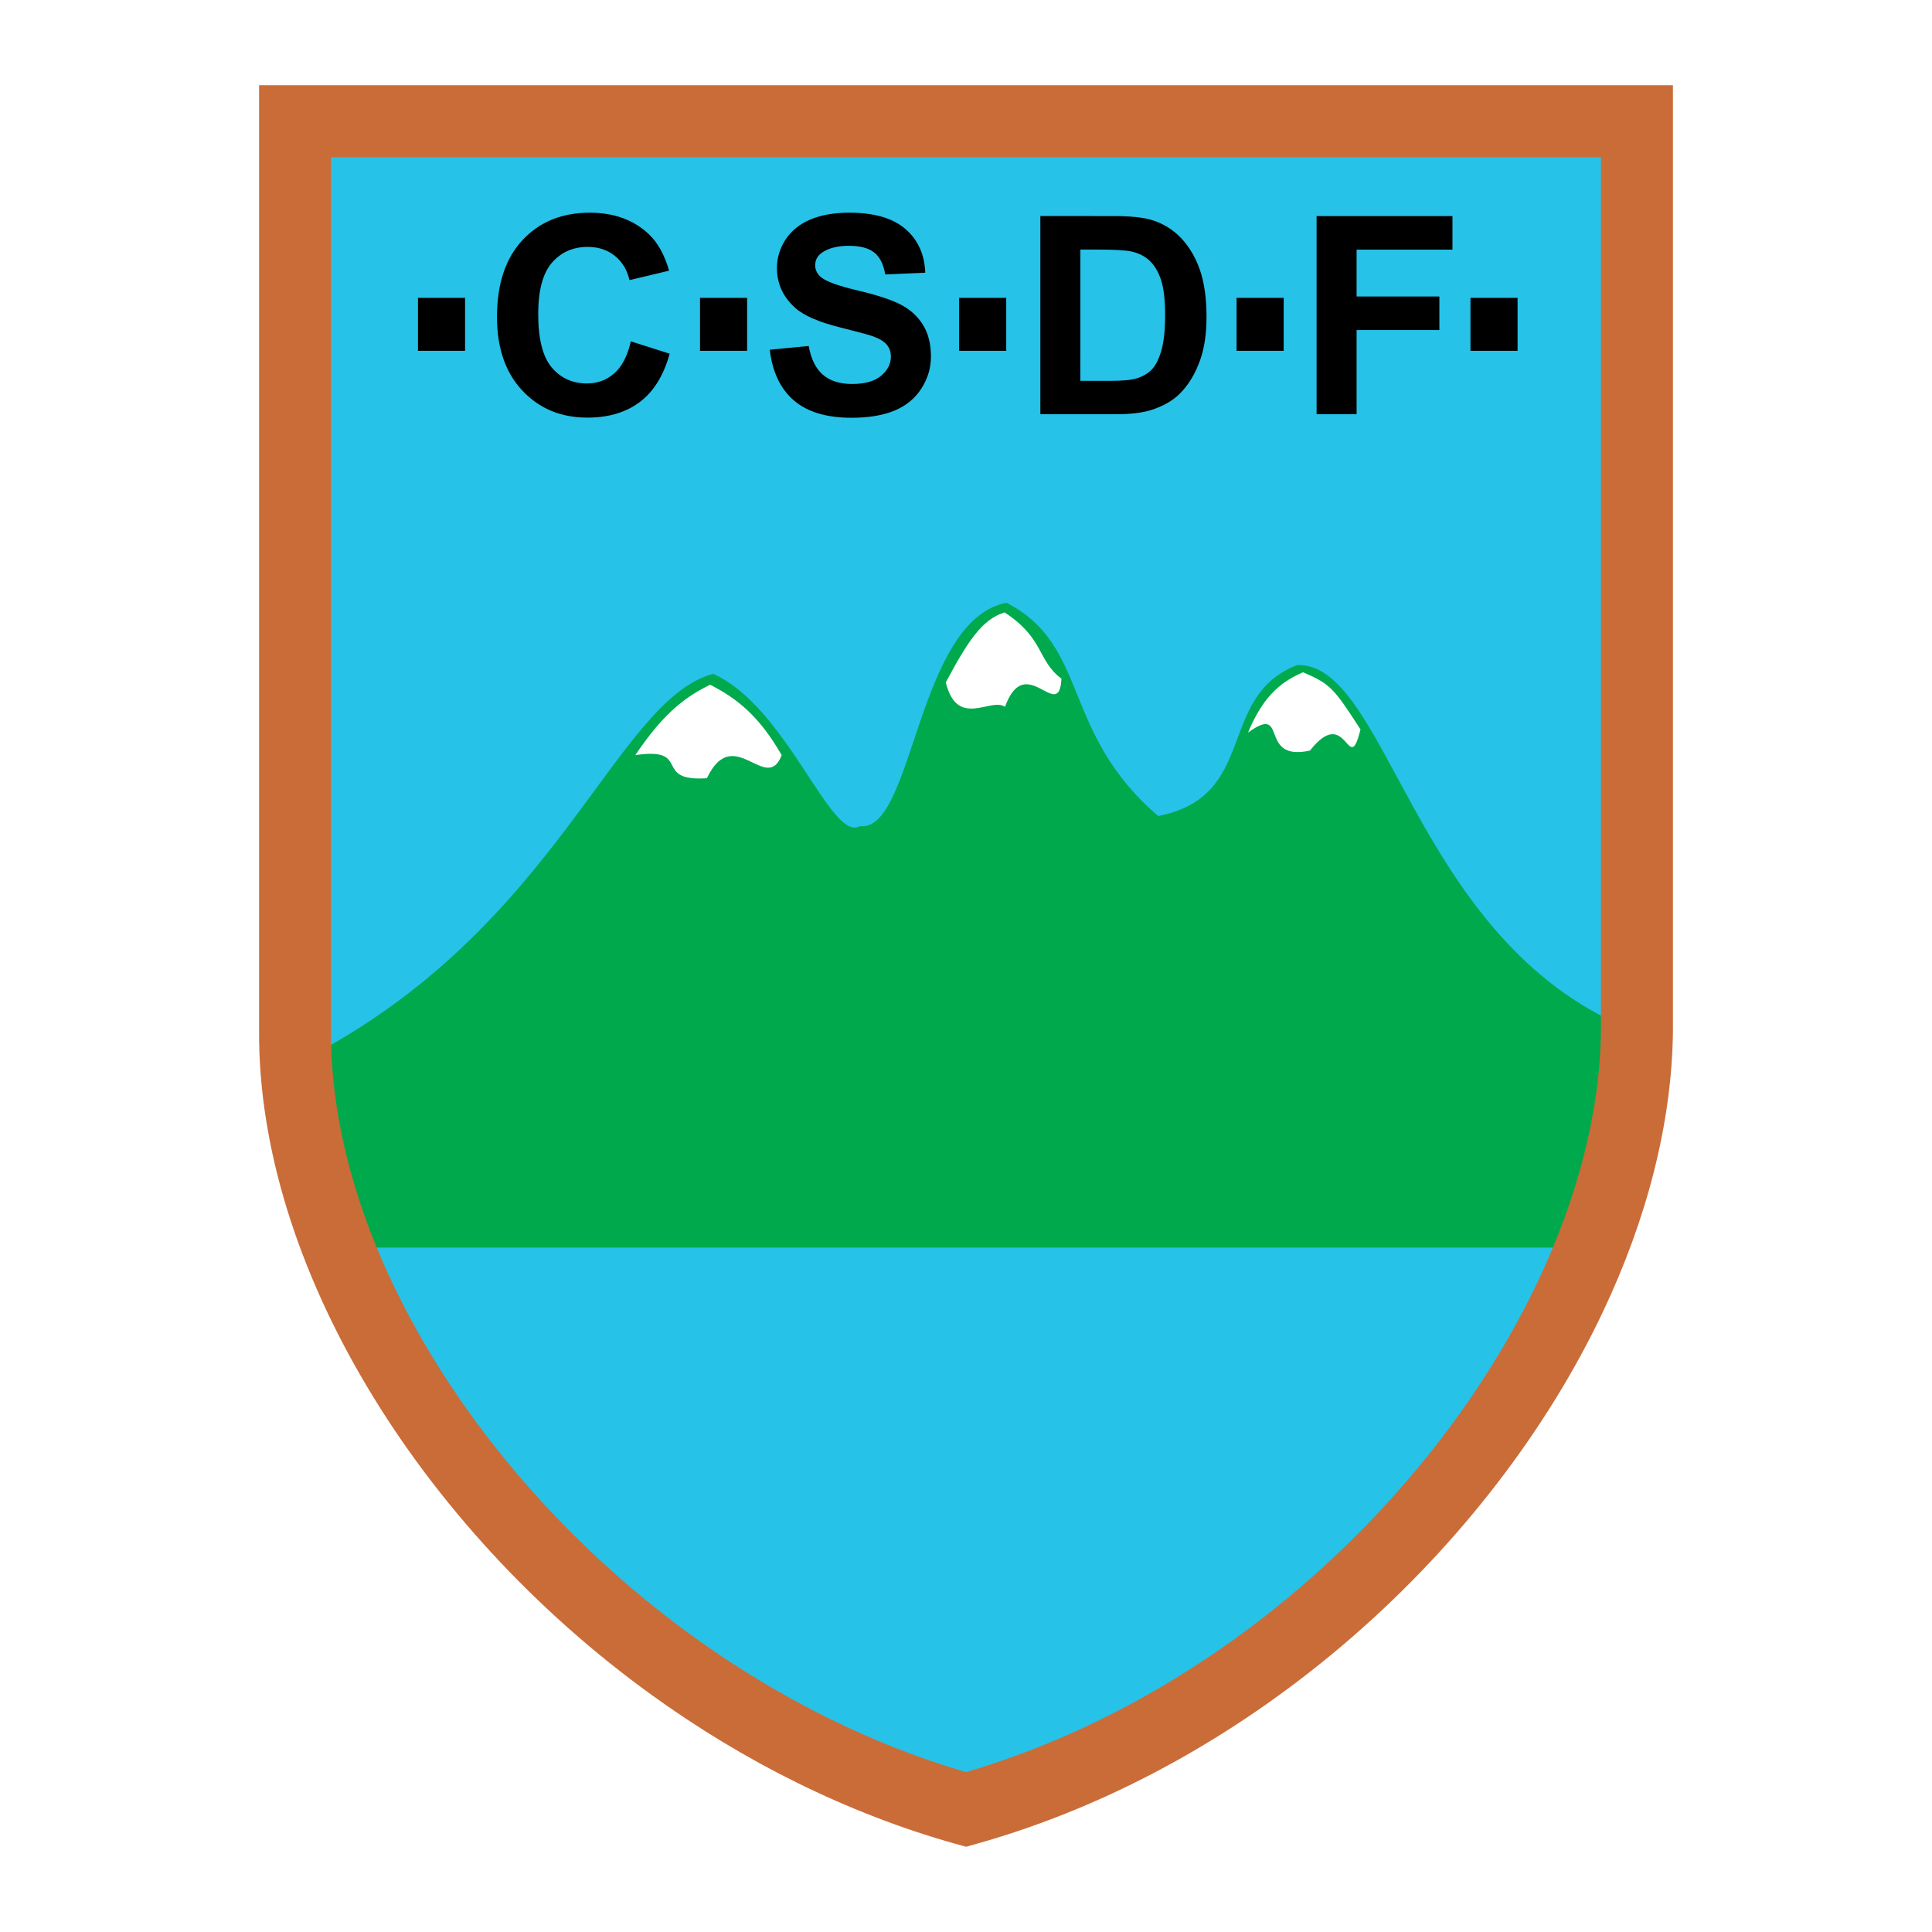
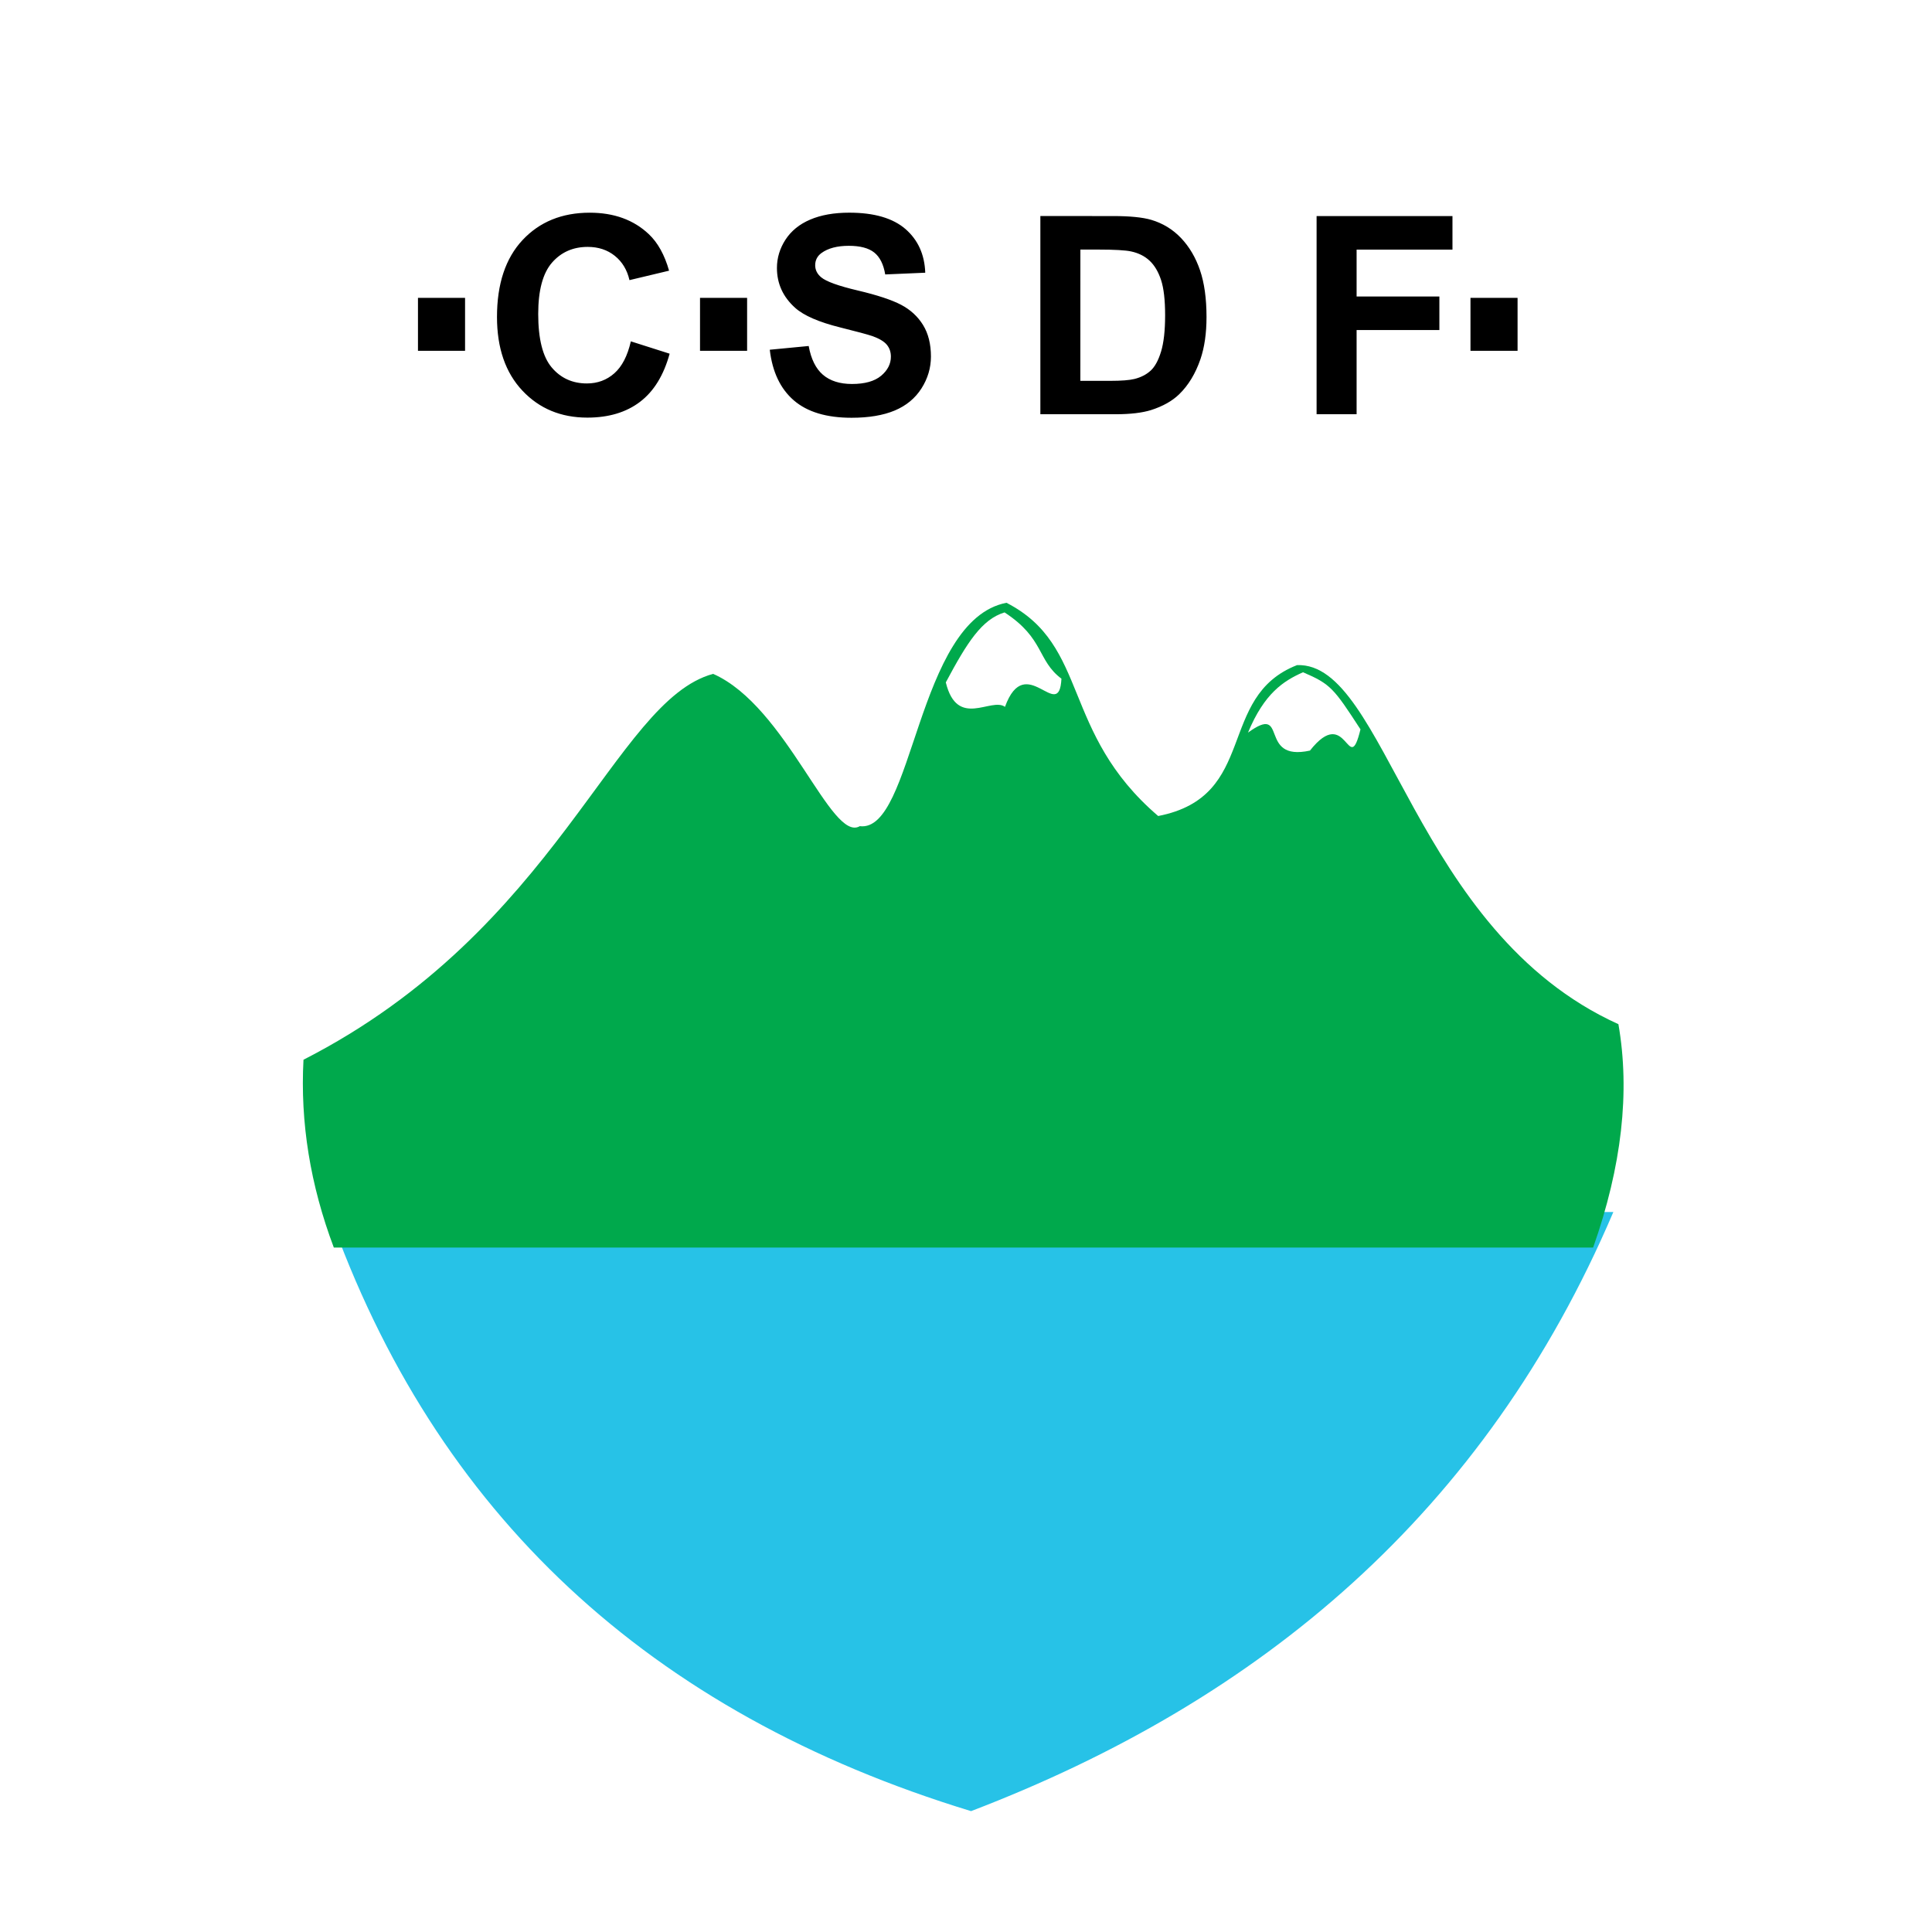
<svg xmlns="http://www.w3.org/2000/svg" version="1.0" id="Layer_1" x="0px" y="0px" width="192.756px" height="192.756px" viewBox="0 0 192.756 192.756" enable-background="new 0 0 192.756 192.756" xml:space="preserve">
  <g>
    <polygon fill-rule="evenodd" clip-rule="evenodd" fill="#FFFFFF" points="0,0 192.756,0 192.756,192.756 0,192.756 0,0  " />
    <path fill-rule="evenodd" clip-rule="evenodd" fill="#27C2E7" d="M32.801,120.924h128.163   c-12.784,29.971-35.154,48.713-64.081,59.773C64.757,170.904,43.397,150.979,32.801,120.924L32.801,120.924z" />
-     <path fill-rule="evenodd" clip-rule="evenodd" fill="#27C2E7" d="M28.133,11.215H163.04V112.33H28.744   C28.744,112.33,27.523,11.215,28.133,11.215L28.133,11.215z" />
    <path fill-rule="evenodd" clip-rule="evenodd" fill="#00A94C" d="M33.306,124.471c-2.354-6.248-3.362-12.494-3.027-18.742   c25.438-12.987,30.966-35.811,40.87-38.498c7.353,3.242,11.772,16.885,14.633,15.196c5.382,0.676,5.624-20.551,14.633-22.288   c8.34,4.276,5.372,12.909,15.137,21.275c10.06-1.958,5.751-11.892,13.853-15.055c8.914-0.338,11.544,26.536,32.064,35.823   c1.178,6.756,0.336,14.186-2.523,22.289C158.945,124.471,32.801,124.471,33.306,124.471L33.306,124.471z" />
    <path fill-rule="evenodd" clip-rule="evenodd" d="M62.941,34.057l3.869,1.231c-0.592,2.157-1.58,3.761-2.958,4.806   c-1.378,1.048-3.133,1.572-5.254,1.572c-2.627,0-4.788-0.897-6.475-2.688c-1.69-1.794-2.538-4.25-2.538-7.357   c0-3.291,0.851-5.85,2.548-7.669c1.701-1.819,3.937-2.731,6.704-2.731c2.419,0,4.385,0.714,5.896,2.142   c0.897,0.847,1.572,2.064,2.021,3.643l-3.951,0.943c-0.233-1.022-0.725-1.833-1.464-2.425c-0.739-0.593-1.644-0.891-2.702-0.891   c-1.464,0-2.656,0.528-3.568,1.576c-0.912,1.052-1.371,2.76-1.371,5.114c0,2.498,0.452,4.282,1.349,5.34   c0.897,1.062,2.071,1.594,3.506,1.594c1.062,0,1.978-0.338,2.739-1.012c0.765-0.675,1.316-1.737,1.647-3.184V34.057L62.941,34.057z    M76.8,34.893l3.883-0.373c0.233,1.303,0.711,2.261,1.421,2.871c0.714,0.61,1.683,0.919,2.896,0.919   c1.285,0,2.254-0.273,2.904-0.815c0.653-0.545,0.98-1.184,0.98-1.913c0-0.467-0.137-0.865-0.409-1.192   c-0.273-0.327-0.757-0.614-1.439-0.858c-0.467-0.158-1.532-0.448-3.198-0.861c-2.139-0.531-3.643-1.185-4.504-1.957   c-1.213-1.087-1.819-2.415-1.819-3.979c0-1.005,0.287-1.949,0.854-2.825c0.571-0.876,1.396-1.547,2.469-2.002   c1.073-0.459,2.373-0.689,3.895-0.689c2.48,0,4.35,0.545,5.602,1.629c1.252,1.087,1.913,2.545,1.977,4.361l-3.994,0.172   c-0.168-1.012-0.538-1.744-1.098-2.189c-0.56-0.445-1.407-0.667-2.53-0.667c-1.159,0-2.071,0.24-2.724,0.714   c-0.423,0.305-0.635,0.717-0.635,1.228c0,0.466,0.201,0.868,0.596,1.198c0.502,0.423,1.726,0.865,3.667,1.321   c1.942,0.459,3.381,0.937,4.31,1.425c0.93,0.488,1.662,1.163,2.186,2.01c0.524,0.847,0.79,1.902,0.79,3.151   c0,1.13-0.316,2.193-0.944,3.18c-0.632,0.99-1.525,1.727-2.674,2.208c-1.148,0.48-2.587,0.721-4.303,0.721   c-2.499,0-4.418-0.578-5.757-1.733c-1.339-1.156-2.143-2.839-2.401-5.05V34.893L76.8,34.893z M103.796,21.553l7.296,0.003   c1.644,0,2.903,0.126,3.765,0.377c1.155,0.341,2.153,0.951,2.979,1.819c0.826,0.873,1.457,1.942,1.888,3.206   c0.432,1.263,0.65,2.82,0.65,4.672c0,1.629-0.205,3.033-0.607,4.21c-0.495,1.436-1.201,2.602-2.117,3.492   c-0.692,0.674-1.629,1.202-2.806,1.579c-0.884,0.276-2.064,0.417-3.535,0.417h-7.512V21.553L103.796,21.553z M107.79,24.898   l-0.004,13.099h2.982c1.113,0,1.92-0.064,2.415-0.187c0.646-0.161,1.186-0.438,1.608-0.822c0.428-0.388,0.779-1.026,1.048-1.91   c0.269-0.886,0.405-2.096,0.405-3.625c0-1.525-0.137-2.699-0.405-3.517c-0.269-0.818-0.649-1.46-1.134-1.916   c-0.484-0.459-1.102-0.771-1.849-0.933c-0.556-0.122-1.65-0.187-3.276-0.187L107.79,24.898L107.79,24.898z M131.357,41.329V21.557   h13.556v3.345h-9.564v4.68h8.258v3.345h-8.258v8.402H131.357L131.357,41.329z" />
-     <polygon fill-rule="evenodd" clip-rule="evenodd" points="95.693,29.718 100.392,29.718 100.392,35 95.693,35 95.693,29.718  " />
    <polygon fill-rule="evenodd" clip-rule="evenodd" points="69.841,29.718 74.539,29.718 74.539,35 69.841,35 69.841,29.718  " />
-     <polygon fill-rule="evenodd" clip-rule="evenodd" points="123.375,29.718 128.073,29.718 128.073,35 123.375,35 123.375,29.718     " />
    <polygon fill-rule="evenodd" clip-rule="evenodd" points="146.71,29.718 151.408,29.718 151.408,35 146.71,35 146.71,29.718  " />
    <polygon fill-rule="evenodd" clip-rule="evenodd" points="41.701,29.718 46.399,29.718 46.399,35 41.701,35 41.701,29.718  " />
-     <path fill-rule="evenodd" clip-rule="evenodd" fill="#FFFFFF" d="M63.386,75.339c5.719-0.843,1.649,2.686,7.14,2.303   c2.668-5.588,5.938,1.677,7.463-2.303c-2.213-3.826-4.32-5.576-7.141-7.026C68.619,69.423,66.358,70.899,63.386,75.339   L63.386,75.339z" />
    <path fill-rule="evenodd" clip-rule="evenodd" fill="#FFFFFF" d="M100.225,61.1c-2.269,0.694-3.723,2.974-5.862,6.983   c1.145,4.67,4.532,1.443,5.904,2.439c2.059-5.666,5.402,1.709,5.633-2.807C103.459,65.878,104.218,63.708,100.225,61.1   L100.225,61.1z" />
    <path fill-rule="evenodd" clip-rule="evenodd" fill="#FFFFFF" d="M130.003,67.072c-1.959,0.869-3.862,2.101-5.49,6.021   c4.118-2.987,0.92,2.941,6.182,1.793c3.736-4.746,3.818,2.859,5.04-2.117C133.074,68.677,132.766,68.254,130.003,67.072   L130.003,67.072z" />
-     <path fill="#CA6C38" d="M159.729,15.682H33.026v87.177v0.014c-0.115,20.98,14.619,44.904,36.255,60.492   c4.214,3.035,8.703,5.756,13.407,8.078c4.397,2.17,8.976,3.98,13.686,5.363c25.463-7.479,46.871-27.457,57.066-48.973   c1.985-4.189,3.539-8.434,4.607-12.648c1.055-4.162,1.633-8.299,1.68-12.33l0,0l0.001-0.023V15.682L159.729,15.682z M29.438,8.504   h133.881h3.589v3.589v90.767v0.029v0.037v0.014c-0.054,4.574-0.709,9.268-1.904,13.984c-1.183,4.664-2.897,9.35-5.085,13.967   c-11.127,23.482-34.656,45.271-62.573,53.092l-0.959,0.27l-0.962-0.27c-0.038-0.01-0.073-0.02-0.106-0.029l-0.001,0.004   c0.235,0.066,0.427,0.121,0,0c-5.442-1.531-10.729-3.594-15.796-6.094c-5.033-2.482-9.86-5.412-14.417-8.693   c-23.425-16.877-39.376-43.094-39.256-66.311l0,0v-0.014V12.093V8.504H29.438L29.438,8.504z" />
  </g>
</svg>